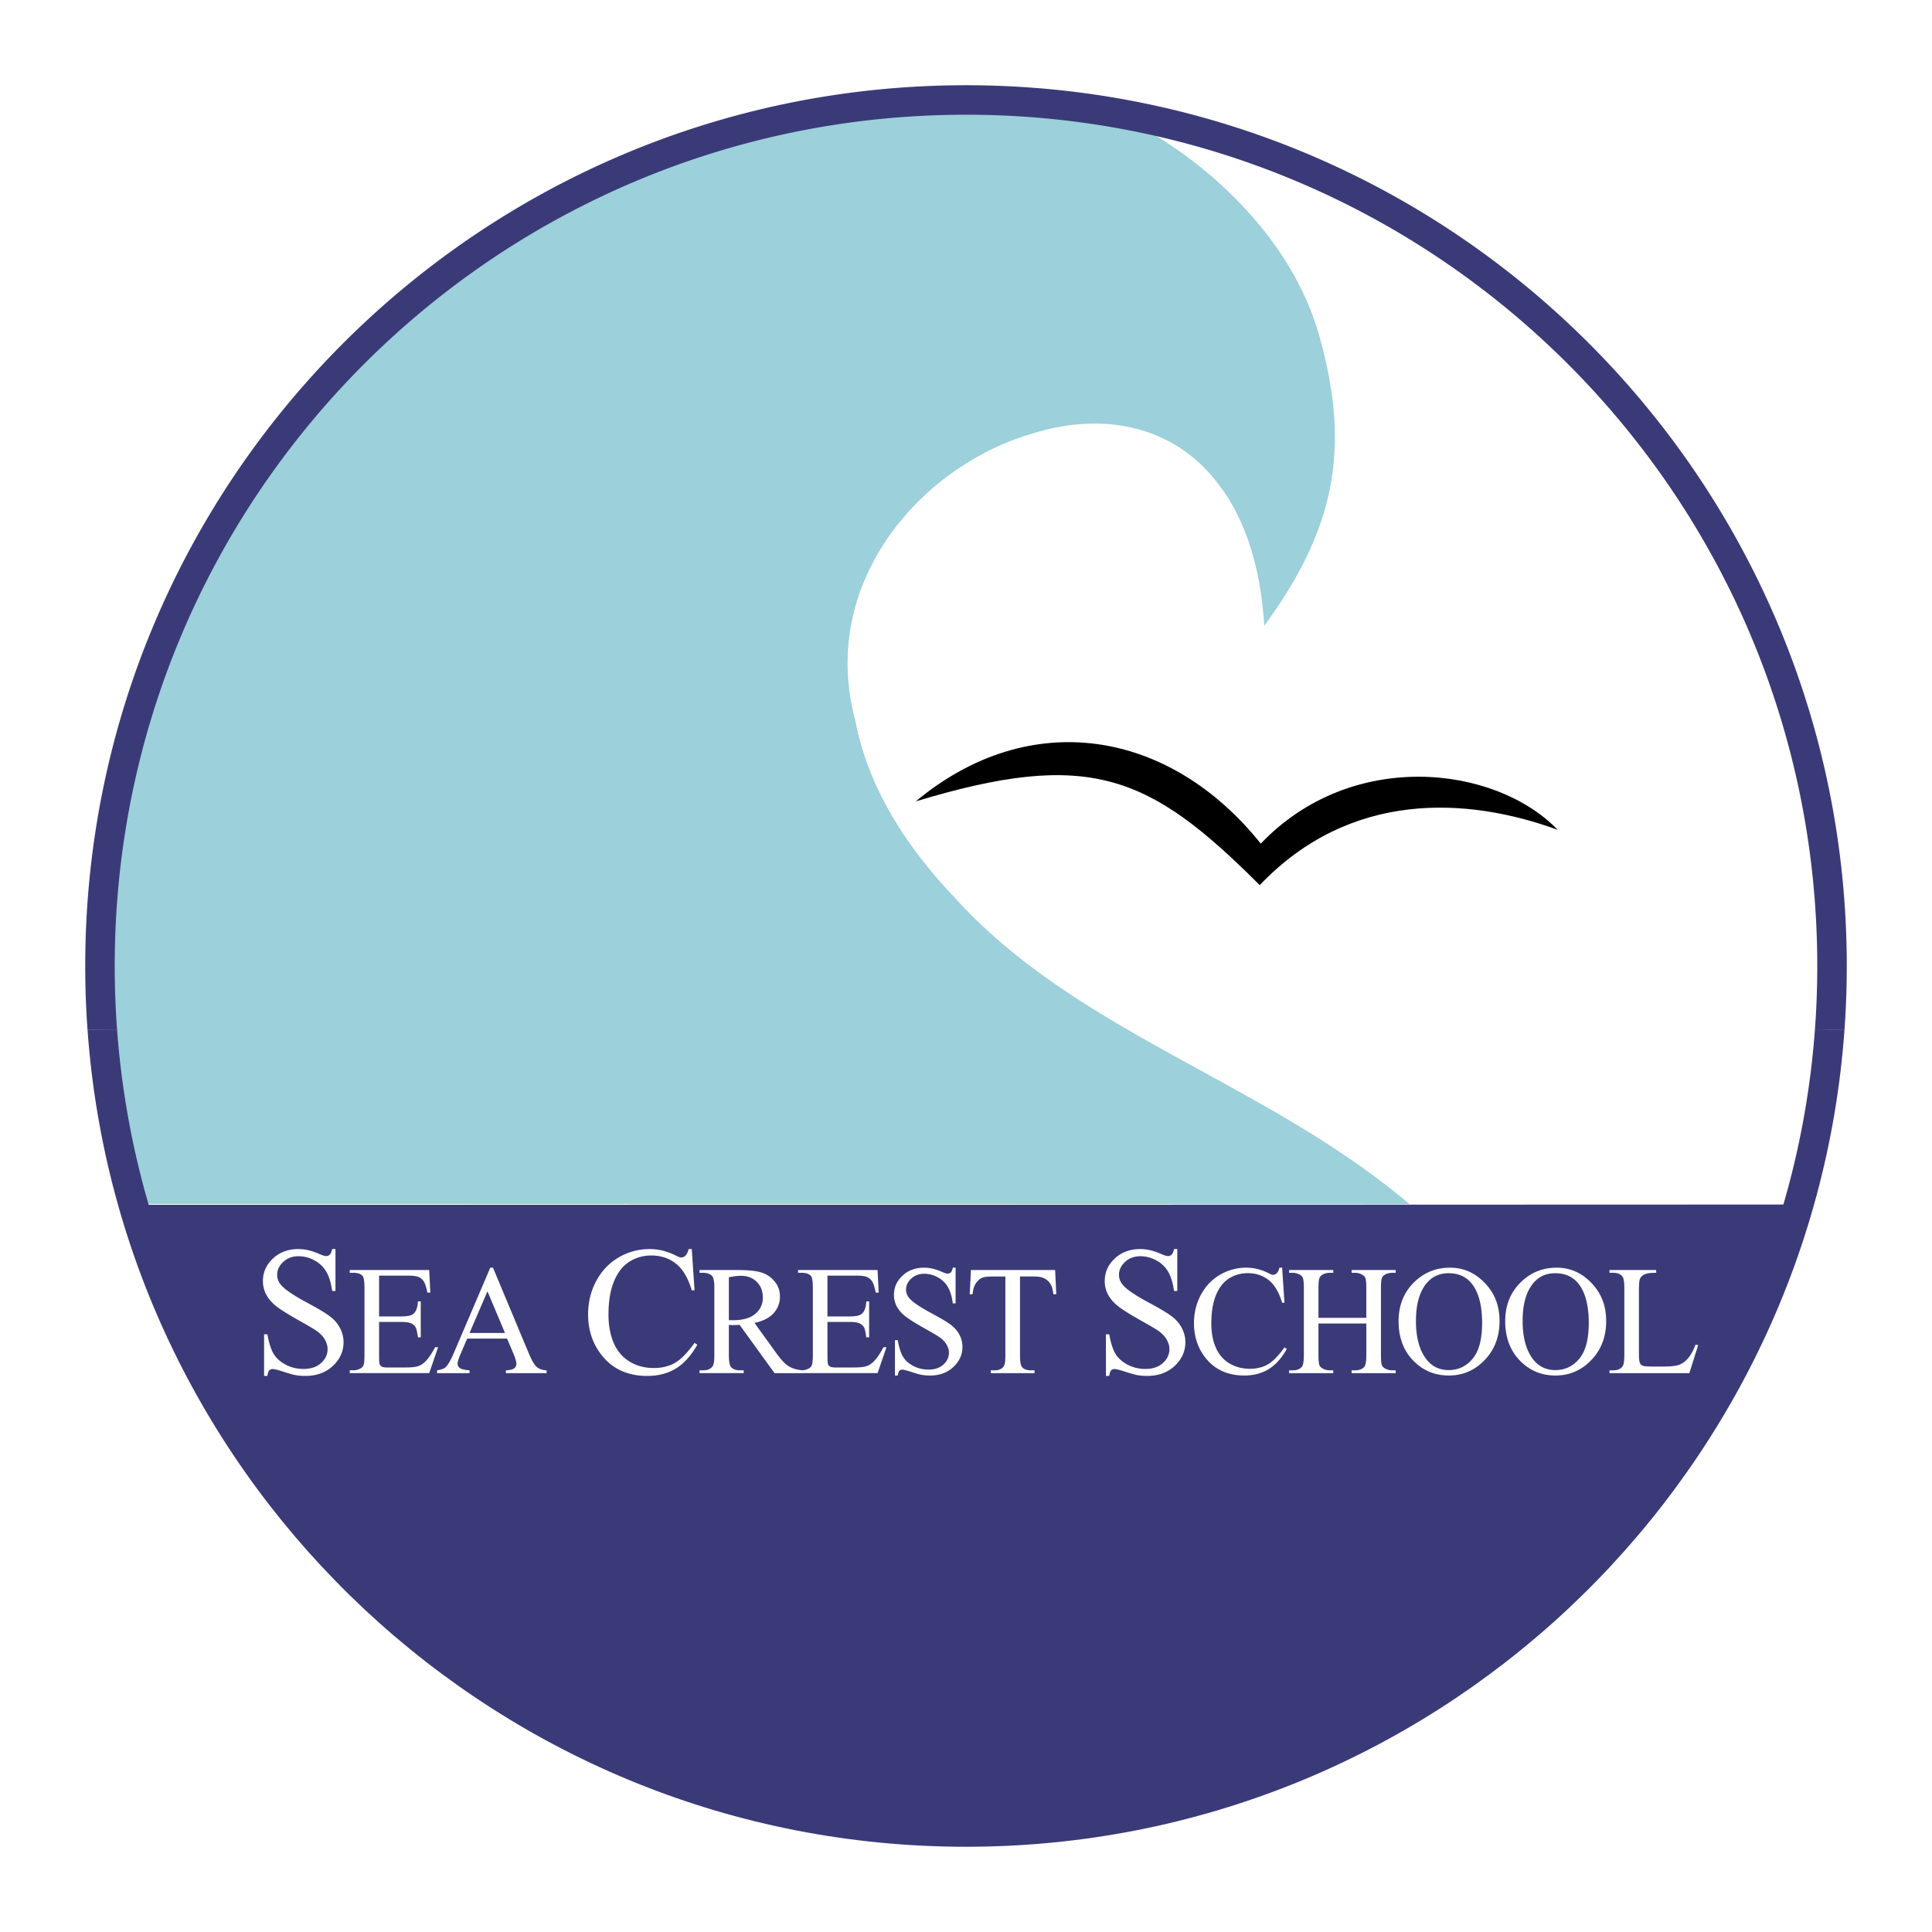
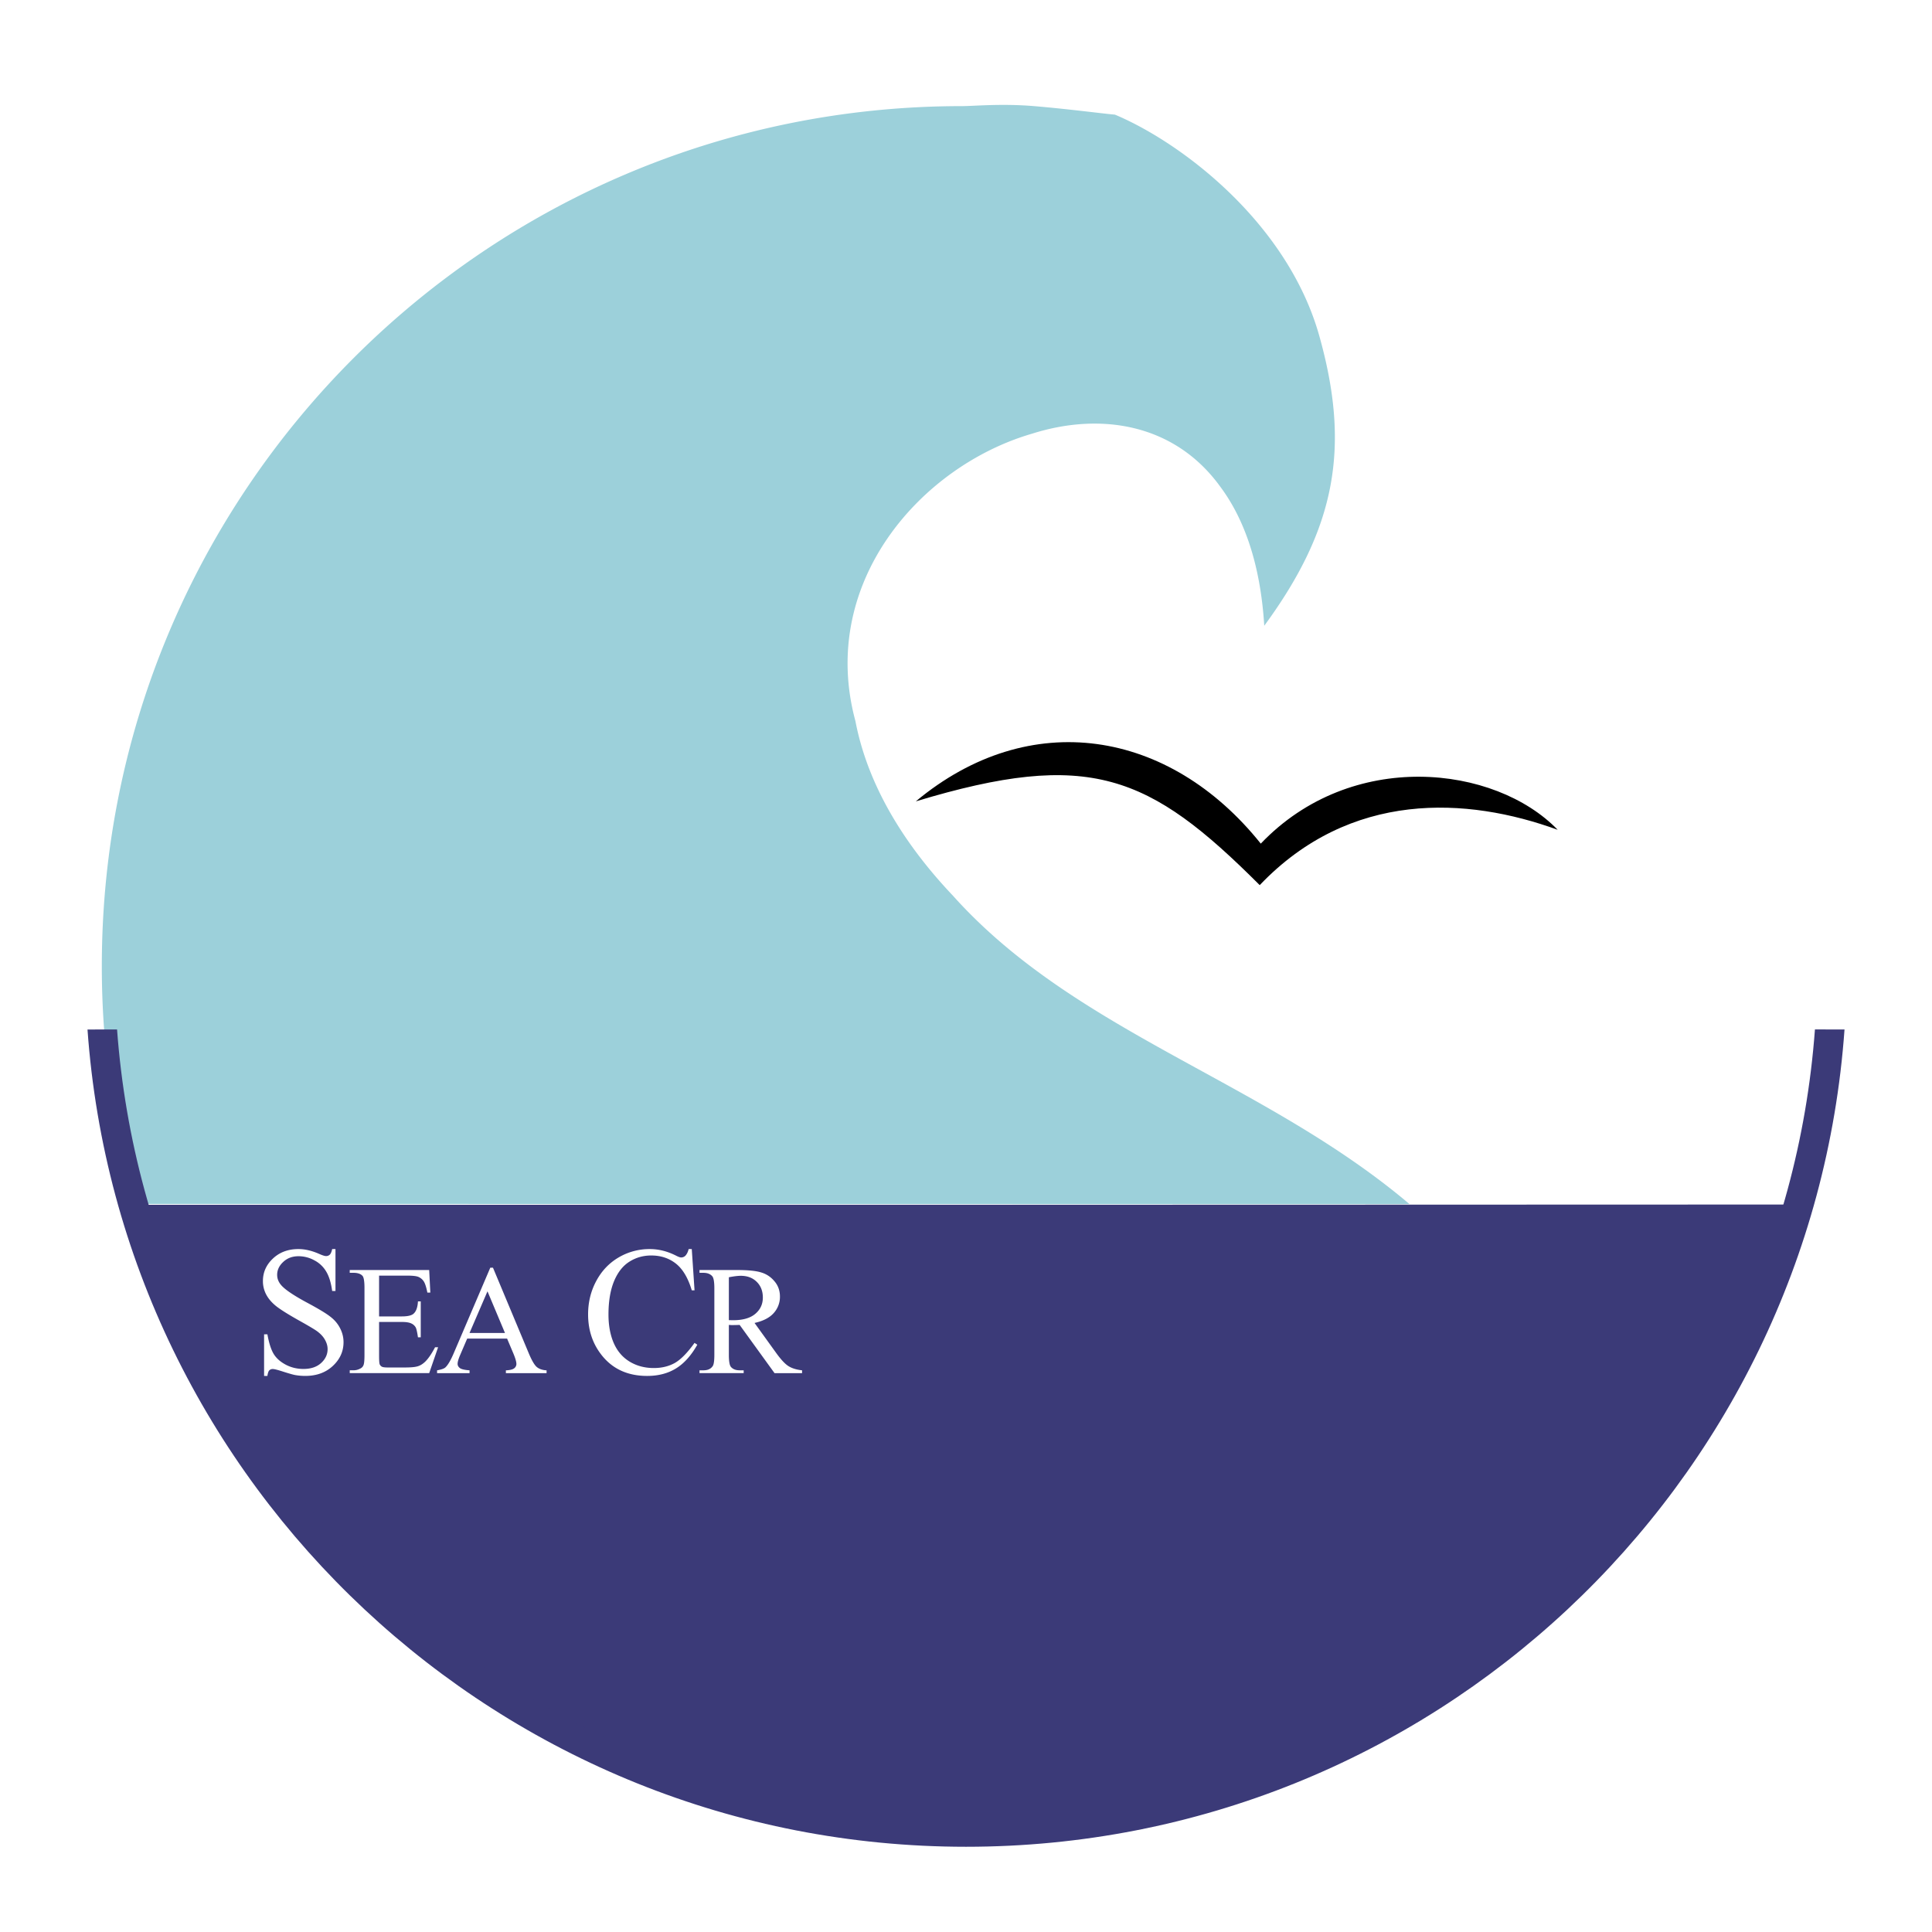
<svg xmlns="http://www.w3.org/2000/svg" width="2500" height="2500" viewBox="0 0 192.756 192.756">
  <g fill-rule="evenodd" clip-rule="evenodd">
    <path fill="#fff" d="M0 0h192.756v192.756H0V0z" />
    <path d="M91.372 79.951c11.376-9.479 25.304-7.171 34.416 4.218 9.043-9.481 23.357-7.858 29.621-1.381-9.023-3.291-20.684-3.96-29.727 5.521-11.043-11.042-16.991-13.591-34.31-8.358z" />
    <path d="M96.136 183.143c-39.114 0-72.301-27.146-82.625-62.938 87.931-.002 144.399-.015 166.392-.029-10.313 35.805-44.641 62.967-83.767 62.967z" fill="#3b3a78" />
    <path d="M95.951 10.588c1.184 0 3.969-.274 7.221 0 3.578.304 6.795.741 8.068.85 6.652 2.793 17.223 10.8 20.389 22.084 3.1 11.05 1.697 19.111-5.494 28.909-.375-6.096-1.982-10.634-4.361-13.838-4.514-6.273-11.865-7.527-18.822-5.319-11.136 3.247-21.328 14.91-17.608 28.661 1.058 5.53 4.065 11.457 9.739 17.437 12.267 13.687 30.994 18.451 45.541 30.76l-127.14-.012a85.938 85.938 0 0 1-3.325-23.739c0-47.382 38.41-85.793 85.792-85.793z" fill="#9cd0da" />
    <path d="M11.679 102.71c3.237 43.947 39.922 78.598 84.7 78.598s81.459-34.65 84.698-78.601l2.951.003c-3.248 45.579-41.25 81.542-87.649 81.542-46.401 0-84.401-35.963-87.649-81.538l2.949-.004z" fill="#3b3a78" />
-     <path d="M8.728 102.71a89.578 89.578 0 0 1-.224-6.332c0-48.532 39.342-87.874 87.875-87.874 48.532 0 87.874 39.342 87.874 87.874 0 2.131-.078 4.244-.225 6.336l-2.951-.004c.154-2.093.232-4.204.232-6.332 0-46.908-38.023-84.932-84.93-84.932-46.909 0-84.933 38.024-84.933 84.932 0 2.128.08 4.239.233 6.329l-2.951.003z" fill="#3b3a78" />
    <path d="M33.471 124.619v4.184h-.33c-.108-.803-.3-1.44-.582-1.917a2.942 2.942 0 0 0-1.177-1.133 3.286 3.286 0 0 0-1.59-.42c-.619 0-1.128.188-1.534.57-.405.376-.606.803-.606 1.286 0 .368.126.704.383 1.007.369.446 1.247 1.044 2.633 1.787 1.131.605 1.9 1.072 2.31 1.399.417.322.735.704.956 1.144.226.438.34.902.34 1.383 0 .918-.357 1.709-1.072 2.374-.707.659-1.622.992-2.74.992-.35 0-.68-.029-.991-.082-.184-.03-.567-.137-1.15-.321-.577-.188-.944-.285-1.099-.285a.479.479 0 0 0-.356.135c-.083.088-.146.272-.188.554h-.33v-4.152h.33c.156.868.364 1.521.625 1.956.262.428.659.783 1.196 1.07.54.286 1.133.43 1.776.43.743 0 1.33-.197 1.76-.59.434-.394.65-.857.65-1.393 0-.297-.083-.598-.25-.901-.16-.303-.413-.587-.759-.849-.231-.178-.864-.557-1.901-1.134-1.033-.582-1.774-1.046-2.213-1.391-.434-.347-.765-.726-.99-1.143a2.838 2.838 0 0 1-.34-1.374c0-.869.333-1.616 1-2.242.667-.629 1.515-.944 2.543-.944.643 0 1.323.157 2.044.472.335.149.567.226.706.226a.52.52 0 0 0 .374-.137c.102-.095.182-.281.242-.561h.33zM37.821 127.271v4.068h2.262c.585 0 .978-.091 1.174-.268.265-.232.41-.643.442-1.229h.279v3.58h-.279c-.073-.5-.144-.819-.213-.964a.947.947 0 0 0-.447-.416c-.209-.101-.527-.151-.956-.151h-2.262v3.391c0 .456.021.733.061.835a.489.489 0 0 0 .214.235c.099.056.293.082.575.082h1.744c.583 0 1.005-.039 1.268-.121.264-.08.517-.24.759-.478.313-.314.633-.787.963-1.418h.304l-.888 2.58h-7.927v-.282h.365c.242 0 .471-.058.688-.175a.616.616 0 0 0 .328-.363c.061-.162.089-.493.089-.995v-6.681c0-.653-.065-1.057-.196-1.207-.182-.203-.485-.306-.91-.306h-.365v-.279h7.927l.114 2.253h-.296c-.107-.542-.226-.913-.357-1.114a1.182 1.182 0 0 0-.568-.464c-.204-.075-.56-.114-1.07-.114h-2.822v.001zM50.593 133.553h-3.982l-.697 1.624c-.172.399-.259.698-.259.896 0 .157.072.296.221.416.15.117.476.192.971.229V137h-3.24v-.282c.43-.075.708-.175.835-.296.257-.242.543-.735.856-1.48l3.619-8.465h.267l3.579 8.558c.289.687.549 1.136.782 1.342.238.204.568.318.988.342v.282h-4.06v-.282c.41-.019.684-.087.828-.203a.54.54 0 0 0 .221-.427c0-.222-.102-.573-.303-1.054l-.626-1.482zm-.211-.561l-1.746-4.157-1.791 4.157h3.537zM69.018 124.619l.276 4.114h-.276c-.37-1.231-.896-2.119-1.58-2.66s-1.505-.813-2.464-.813c-.803 0-1.528.206-2.176.617-.648.405-1.16 1.053-1.534 1.946-.369.893-.556 2.002-.556 3.329 0 1.095.177 2.043.527 2.847.352.804.878 1.42 1.58 1.848.708.429 1.514.642 2.419.642.787 0 1.478-.167 2.08-.499.602-.34 1.262-1.01 1.98-2.01l.277.18c-.607 1.077-1.313 1.866-2.124 2.366-.809.5-1.77.75-2.883.75-2.004 0-3.558-.745-4.657-2.232-.823-1.107-1.233-2.41-1.233-3.91 0-1.206.27-2.317.813-3.327.541-1.012 1.283-1.793 2.23-2.35a6.05 6.05 0 0 1 3.116-.837c.874 0 1.735.214 2.586.641.251.131.43.196.537.196.16 0 .3-.056.419-.167.153-.163.265-.386.331-.67h.312v-.001zM80.023 136.999h-2.747l-3.48-4.811c-.26.01-.468.015-.631.015h-.21l-.236-.015v2.988c0 .647.071 1.05.211 1.205.192.224.481.335.867.335h.4v.282H69.79v-.282h.388c.434 0 .745-.141.932-.424.107-.159.161-.529.161-1.116v-6.646c0-.647-.073-1.051-.214-1.206-.196-.223-.49-.335-.878-.335h-.389v-.279h3.747c1.092 0 1.898.08 2.412.243.521.155.961.448 1.32.879.364.424.546.934.546 1.526a2.4 2.4 0 0 1-.621 1.646c-.411.465-1.046.793-1.913.987l2.125 2.948c.486.68.901 1.129 1.25 1.353.349.223.805.363 1.366.424v.283h.001zm-7.305-5.289c.095 0 .18.003.25.008h.175c.98 0 1.718-.214 2.216-.639.5-.424.75-.965.75-1.623 0-.641-.201-1.162-.606-1.562-.4-.403-.932-.607-1.595-.607-.291 0-.689.049-1.189.146v4.277h-.001z" fill="#fff" />
-     <path d="M82.555 127.271v4.068h2.26c.587 0 .98-.091 1.177-.268.262-.232.41-.643.439-1.229h.282v3.58h-.283c-.07-.5-.141-.819-.211-.964a.954.954 0 0 0-.448-.416c-.207-.101-.524-.151-.956-.151h-2.26v3.391c0 .456.02.733.061.835a.497.497 0 0 0 .211.235c.102.056.293.082.577.082h1.746c.582 0 1.004-.039 1.267-.121.262-.08.514-.24.759-.478.313-.314.634-.787.964-1.418h.303l-.888 2.58h-7.929v-.282h.364c.242 0 .474-.058.691-.175a.617.617 0 0 0 .325-.363c.061-.162.092-.493.092-.995v-6.681c0-.653-.065-1.057-.197-1.207-.184-.203-.487-.306-.912-.306h-.364v-.279h7.929l.113 2.253h-.295c-.107-.542-.226-.913-.356-1.114a1.185 1.185 0 0 0-.571-.464c-.201-.075-.558-.114-1.067-.114h-2.823v.001zM95.341 126.476v3.559h-.281c-.089-.683-.254-1.227-.492-1.631a2.511 2.511 0 0 0-1-.964 2.798 2.798 0 0 0-1.352-.356c-.524 0-.961.162-1.304.484-.345.318-.517.683-.517 1.093 0 .313.109.599.325.856.316.381 1.061.886 2.241 1.52.961.514 1.614.912 1.963 1.189.354.273.626.597.812.97.192.376.287.768.287 1.177 0 .78-.303 1.452-.91 2.018-.602.562-1.378.845-2.327.845-.299 0-.581-.024-.843-.071-.157-.023-.483-.115-.98-.271-.489-.162-.8-.242-.931-.242a.41.41 0 0 0-.303.114c-.071.074-.124.232-.16.471h-.279v-3.529h.279c.13.738.308 1.292.531 1.66.224.367.561.67 1.017.913.462.242.964.363 1.51.363.631 0 1.131-.167 1.495-.502.369-.333.553-.729.553-1.183 0-.251-.07-.509-.211-.766a2.282 2.282 0 0 0-.646-.722c-.197-.15-.735-.473-1.617-.963-.88-.495-1.506-.891-1.881-1.185a3.163 3.163 0 0 1-.842-.971 2.42 2.42 0 0 1-.289-1.167c0-.738.284-1.374.85-1.905.568-.536 1.287-.804 2.162-.804.546 0 1.126.134 1.738.4.281.129.483.192.6.192a.45.45 0 0 0 .318-.114c.085-.082.156-.24.204-.479h.28v.001zM105.27 126.711l.115 2.413h-.289c-.057-.426-.131-.729-.229-.91a1.5 1.5 0 0 0-.629-.646c-.26-.14-.6-.211-1.023-.213h-1.449v7.86c0 .632.068 1.026.205 1.185.189.211.486.317.887.317h.357v.282h-4.363v-.282h.363c.436 0 .746-.13.928-.396.111-.16.164-.529.164-1.106v-7.86h-1.234c-.48 0-.822.036-1.023.106-.266.097-.488.281-.676.554-.188.273-.299.643-.334 1.109h-.29l.121-2.413h8.399zM117.459 124.619v4.184h-.328c-.107-.803-.301-1.44-.58-1.917a2.976 2.976 0 0 0-1.18-1.133 3.279 3.279 0 0 0-1.588-.42c-.619 0-1.131.188-1.535.57-.406.376-.607.803-.607 1.286 0 .368.129.704.383 1.007.369.446 1.248 1.044 2.633 1.787 1.133.605 1.9 1.072 2.314 1.399.414.322.732.704.953 1.144.225.438.34.902.34 1.383 0 .918-.357 1.709-1.072 2.374-.707.659-1.621.992-2.74.992-.35 0-.68-.029-.99-.082-.184-.03-.568-.137-1.15-.321-.578-.188-.945-.285-1.098-.285-.15 0-.27.045-.359.135-.082.088-.145.272-.186.554h-.33v-4.152h.33c.154.868.363 1.521.625 1.956.26.428.66.783 1.195 1.07a3.74 3.74 0 0 0 1.775.43c.744 0 1.33-.197 1.76-.59.436-.394.65-.857.65-1.393 0-.297-.082-.598-.25-.901-.16-.303-.412-.587-.758-.849-.232-.178-.865-.557-1.902-1.134-1.033-.582-1.771-1.046-2.213-1.391-.434-.347-.764-.726-.99-1.143a2.849 2.849 0 0 1-.34-1.374c0-.869.332-1.616 1-2.242.668-.629 1.514-.944 2.543-.944.645 0 1.326.157 2.043.472.336.149.57.226.707.226a.523.523 0 0 0 .375-.137c.102-.095.182-.281.242-.561h.328zM127.918 126.476l.234 3.497h-.234c-.312-1.048-.762-1.8-1.342-2.261-.584-.459-1.281-.689-2.096-.689-.684 0-1.301.175-1.852.524-.551.342-.984.893-1.305 1.651-.312.76-.469 1.702-.469 2.83 0 .932.148 1.737.447 2.42.297.684.744 1.206 1.342 1.57.602.363 1.287.546 2.055.546.67 0 1.258-.141 1.77-.425.51-.286 1.072-.856 1.684-1.706l.236.15c-.518.918-1.119 1.587-1.807 2.012s-1.504.639-2.451.639c-1.703 0-3.023-.634-3.961-1.897-.695-.942-1.045-2.049-1.045-3.323 0-1.026.23-1.97.689-2.829.461-.859 1.092-1.524 1.896-1.995a5.132 5.132 0 0 1 2.648-.714c.742 0 1.477.182 2.199.547.213.111.363.167.455.167a.499.499 0 0 0 .357-.146c.131-.136.227-.325.279-.568h.271zM131.541 131.482h4.777v-2.944c0-.525-.031-.871-.096-1.038-.051-.126-.158-.235-.32-.328a1.395 1.395 0 0 0-.689-.182h-.363v-.279h4.398v.279h-.363c-.242 0-.473.059-.691.175a.673.673 0 0 0-.334.372c-.055.162-.082.497-.082 1.001v6.639c0 .521.031.865.098 1.033.051.126.156.232.311.325.223.121.457.182.699.182h.363v.282h-4.398v-.282h.363c.42 0 .725-.124.918-.371.125-.162.188-.551.188-1.169v-3.133h-4.777v3.133c0 .521.031.865.098 1.033.051.126.156.232.318.325.217.121.447.182.689.182h.373v.282h-4.408v-.282h.365c.424 0 .732-.124.926-.371.121-.162.182-.551.182-1.169v-6.639c0-.525-.033-.871-.1-1.038a.688.688 0 0 0-.311-.328 1.442 1.442 0 0 0-.697-.182h-.365v-.279h4.408v.279h-.373a1.44 1.44 0 0 0-.689.175.67.67 0 0 0-.326.372c-.061.162-.09.497-.09 1.001v2.944h-.002zM144.67 126.476c1.334 0 2.49.508 3.467 1.524.982 1.012 1.473 2.276 1.473 3.793 0 1.562-.492 2.861-1.48 3.893-.986 1.031-2.18 1.549-3.58 1.549-1.418 0-2.609-.505-3.574-1.512-.961-1.005-1.439-2.308-1.439-3.905 0-1.636.555-2.968 1.668-3.999.963-.896 2.117-1.343 3.465-1.343zm-.147.553c-.918 0-1.656.343-2.213 1.024-.693.85-1.041 2.094-1.041 3.732 0 1.679.359 2.971 1.078 3.876.551.688 1.279 1.033 2.186 1.033.967 0 1.764-.378 2.389-1.131.633-.755.949-1.941.949-3.565 0-1.762-.348-3.074-1.039-3.938-.559-.686-1.324-1.031-2.309-1.031zM155.309 126.476c1.338 0 2.494.508 3.469 1.524.98 1.012 1.471 2.276 1.471 3.793 0 1.562-.492 2.861-1.479 3.893s-2.18 1.549-3.582 1.549c-1.414 0-2.605-.505-3.572-1.512-.961-1.005-1.441-2.308-1.441-3.905 0-1.636.557-2.968 1.67-3.999.964-.896 2.12-1.343 3.464-1.343zm-.143.553c-.92 0-1.66.343-2.215 1.024-.693.85-1.039 2.094-1.039 3.732 0 1.679.359 2.971 1.078 3.876.551.688 1.277 1.033 2.184 1.033.965 0 1.762-.378 2.391-1.131.631-.755.945-1.941.947-3.565 0-1.762-.346-3.074-1.039-3.938-.557-.686-1.327-1.031-2.307-1.031zM169.174 134.151l.252.055-.881 2.793h-7.965v-.282h.387c.434 0 .744-.141.934-.424.105-.163.158-.537.158-1.124v-6.638c0-.643-.07-1.044-.211-1.206-.197-.223-.49-.335-.881-.335h-.387v-.279h4.658v.279c-.547-.005-.934.046-1.154.153-.217.106-.365.239-.445.403-.082.159-.121.548-.121 1.159v6.463c0 .42.039.708.121.866a.519.519 0 0 0 .279.232c.125.052.521.078 1.184.078h.75c.789 0 1.344-.058 1.662-.175.318-.116.609-.319.871-.613.265-.297.527-.766.789-1.405z" fill="#fff" />
  </g>
</svg>